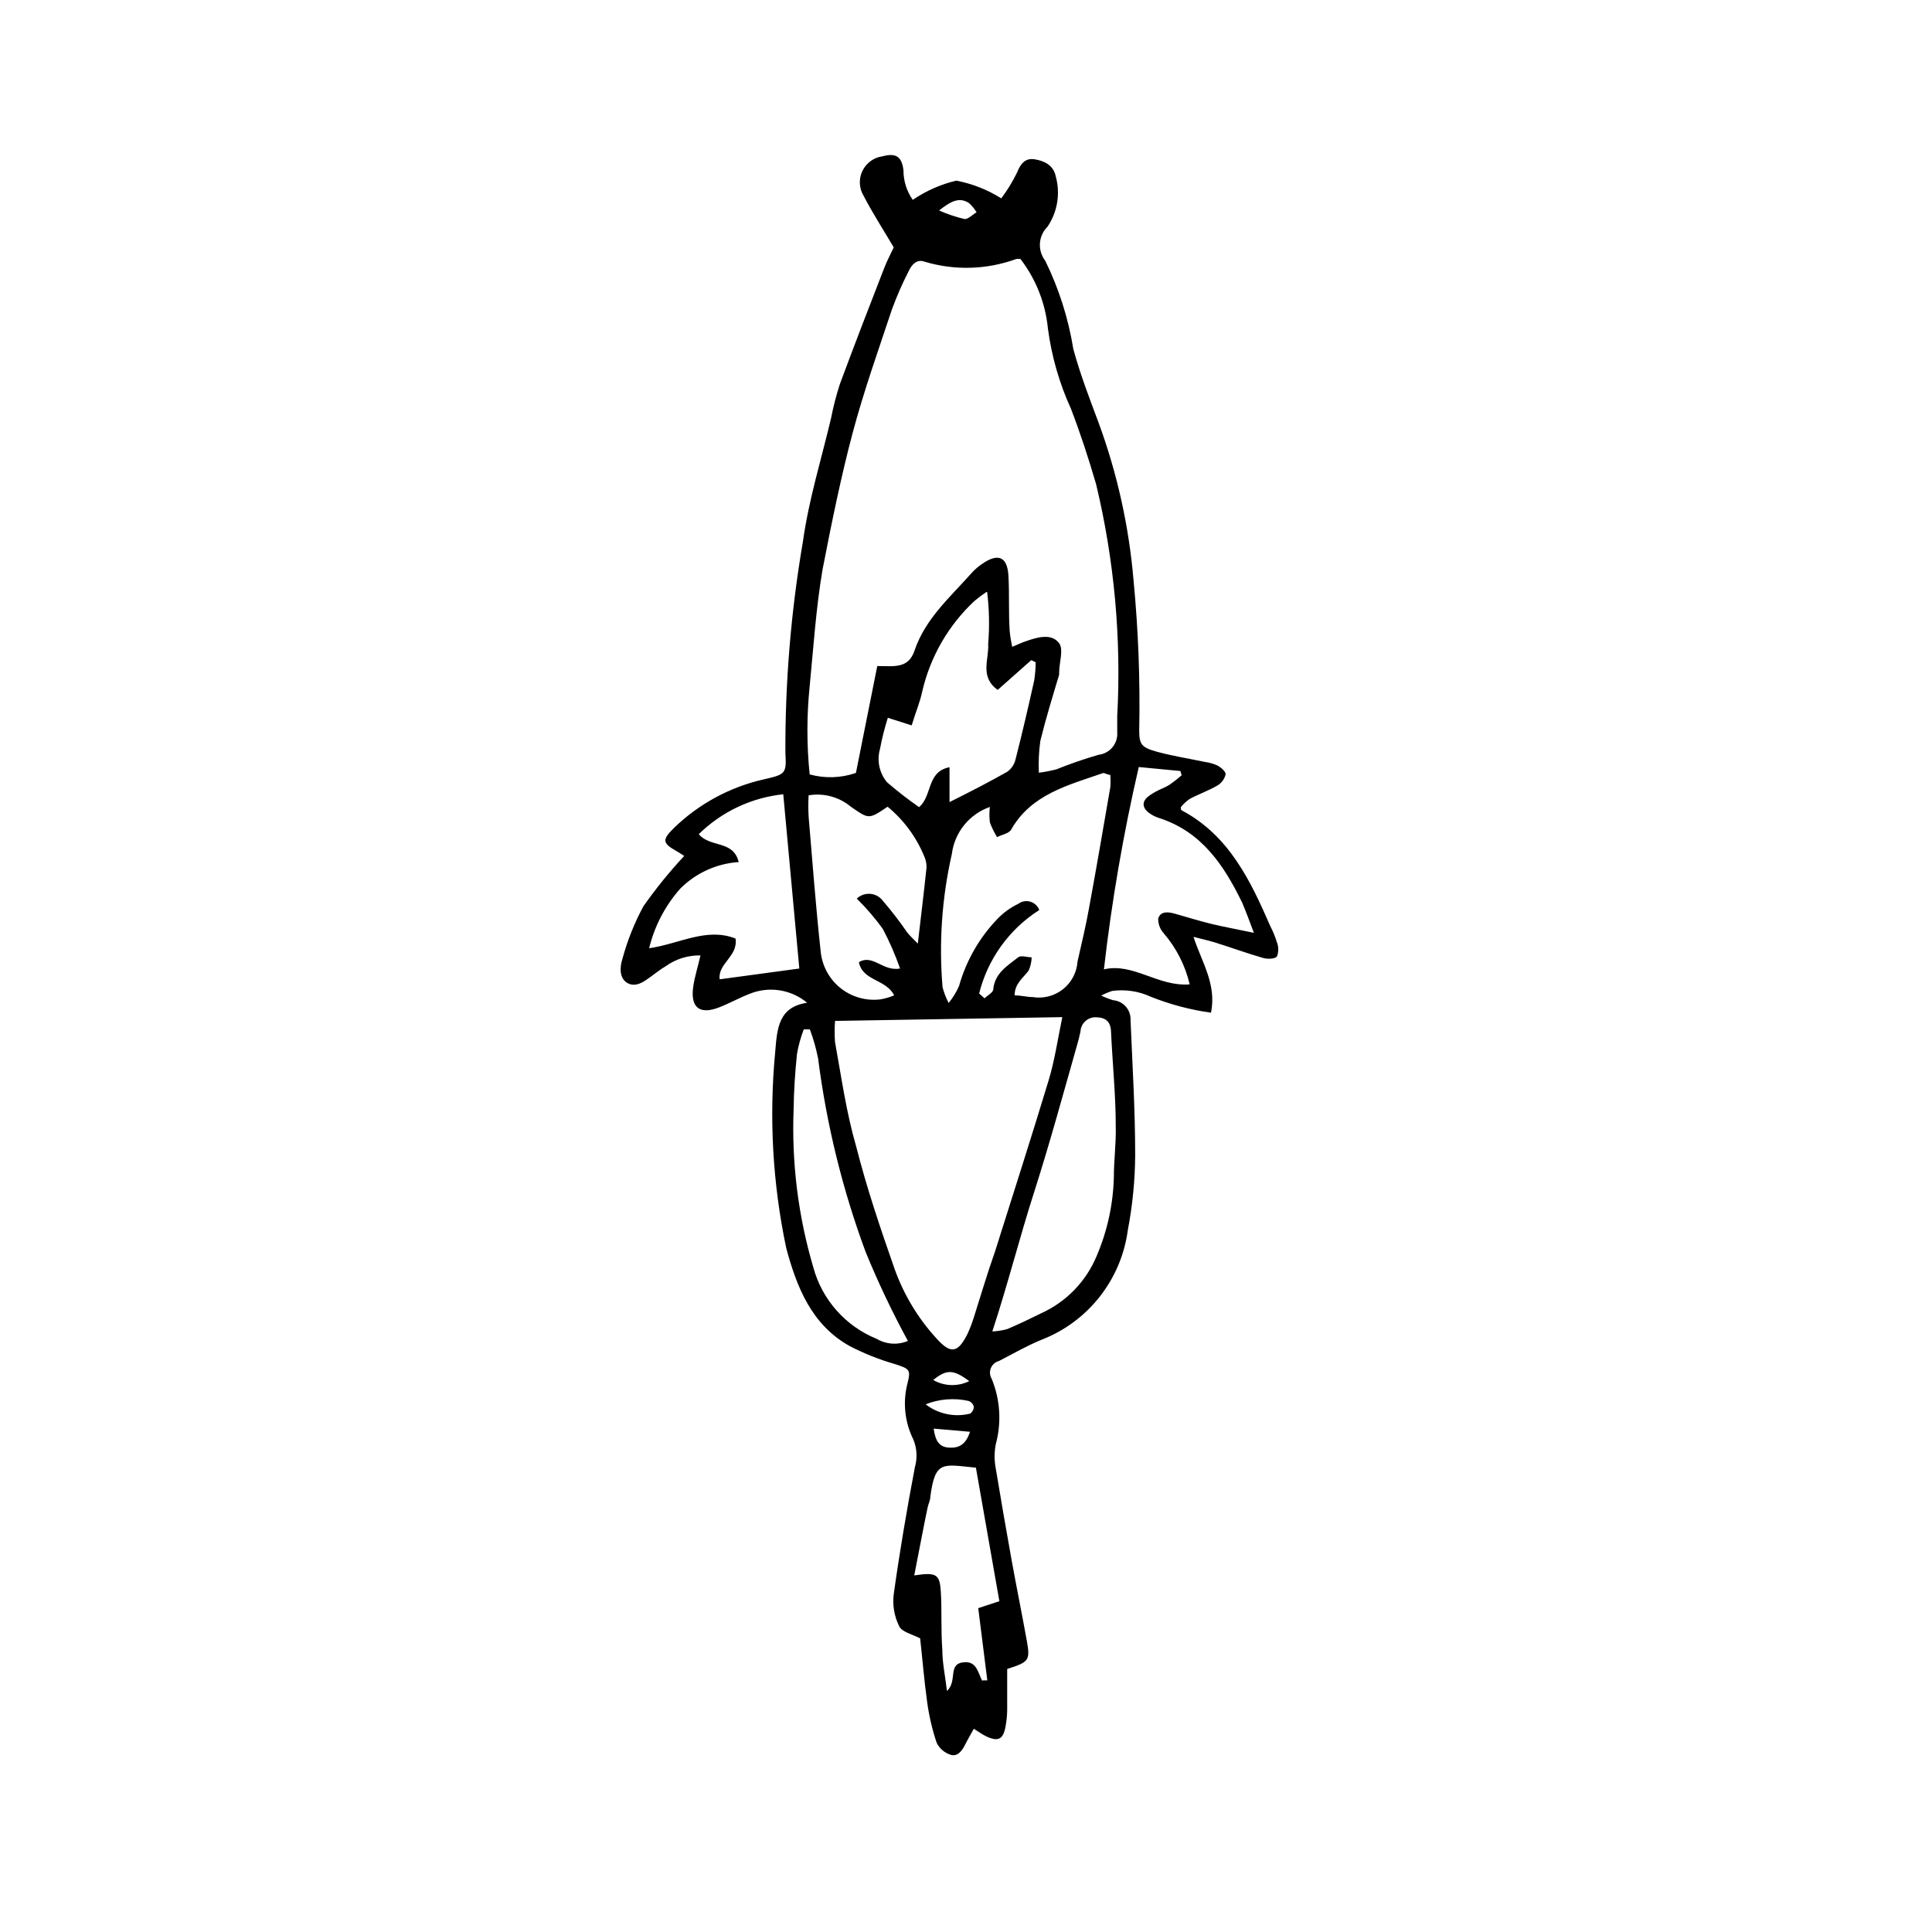
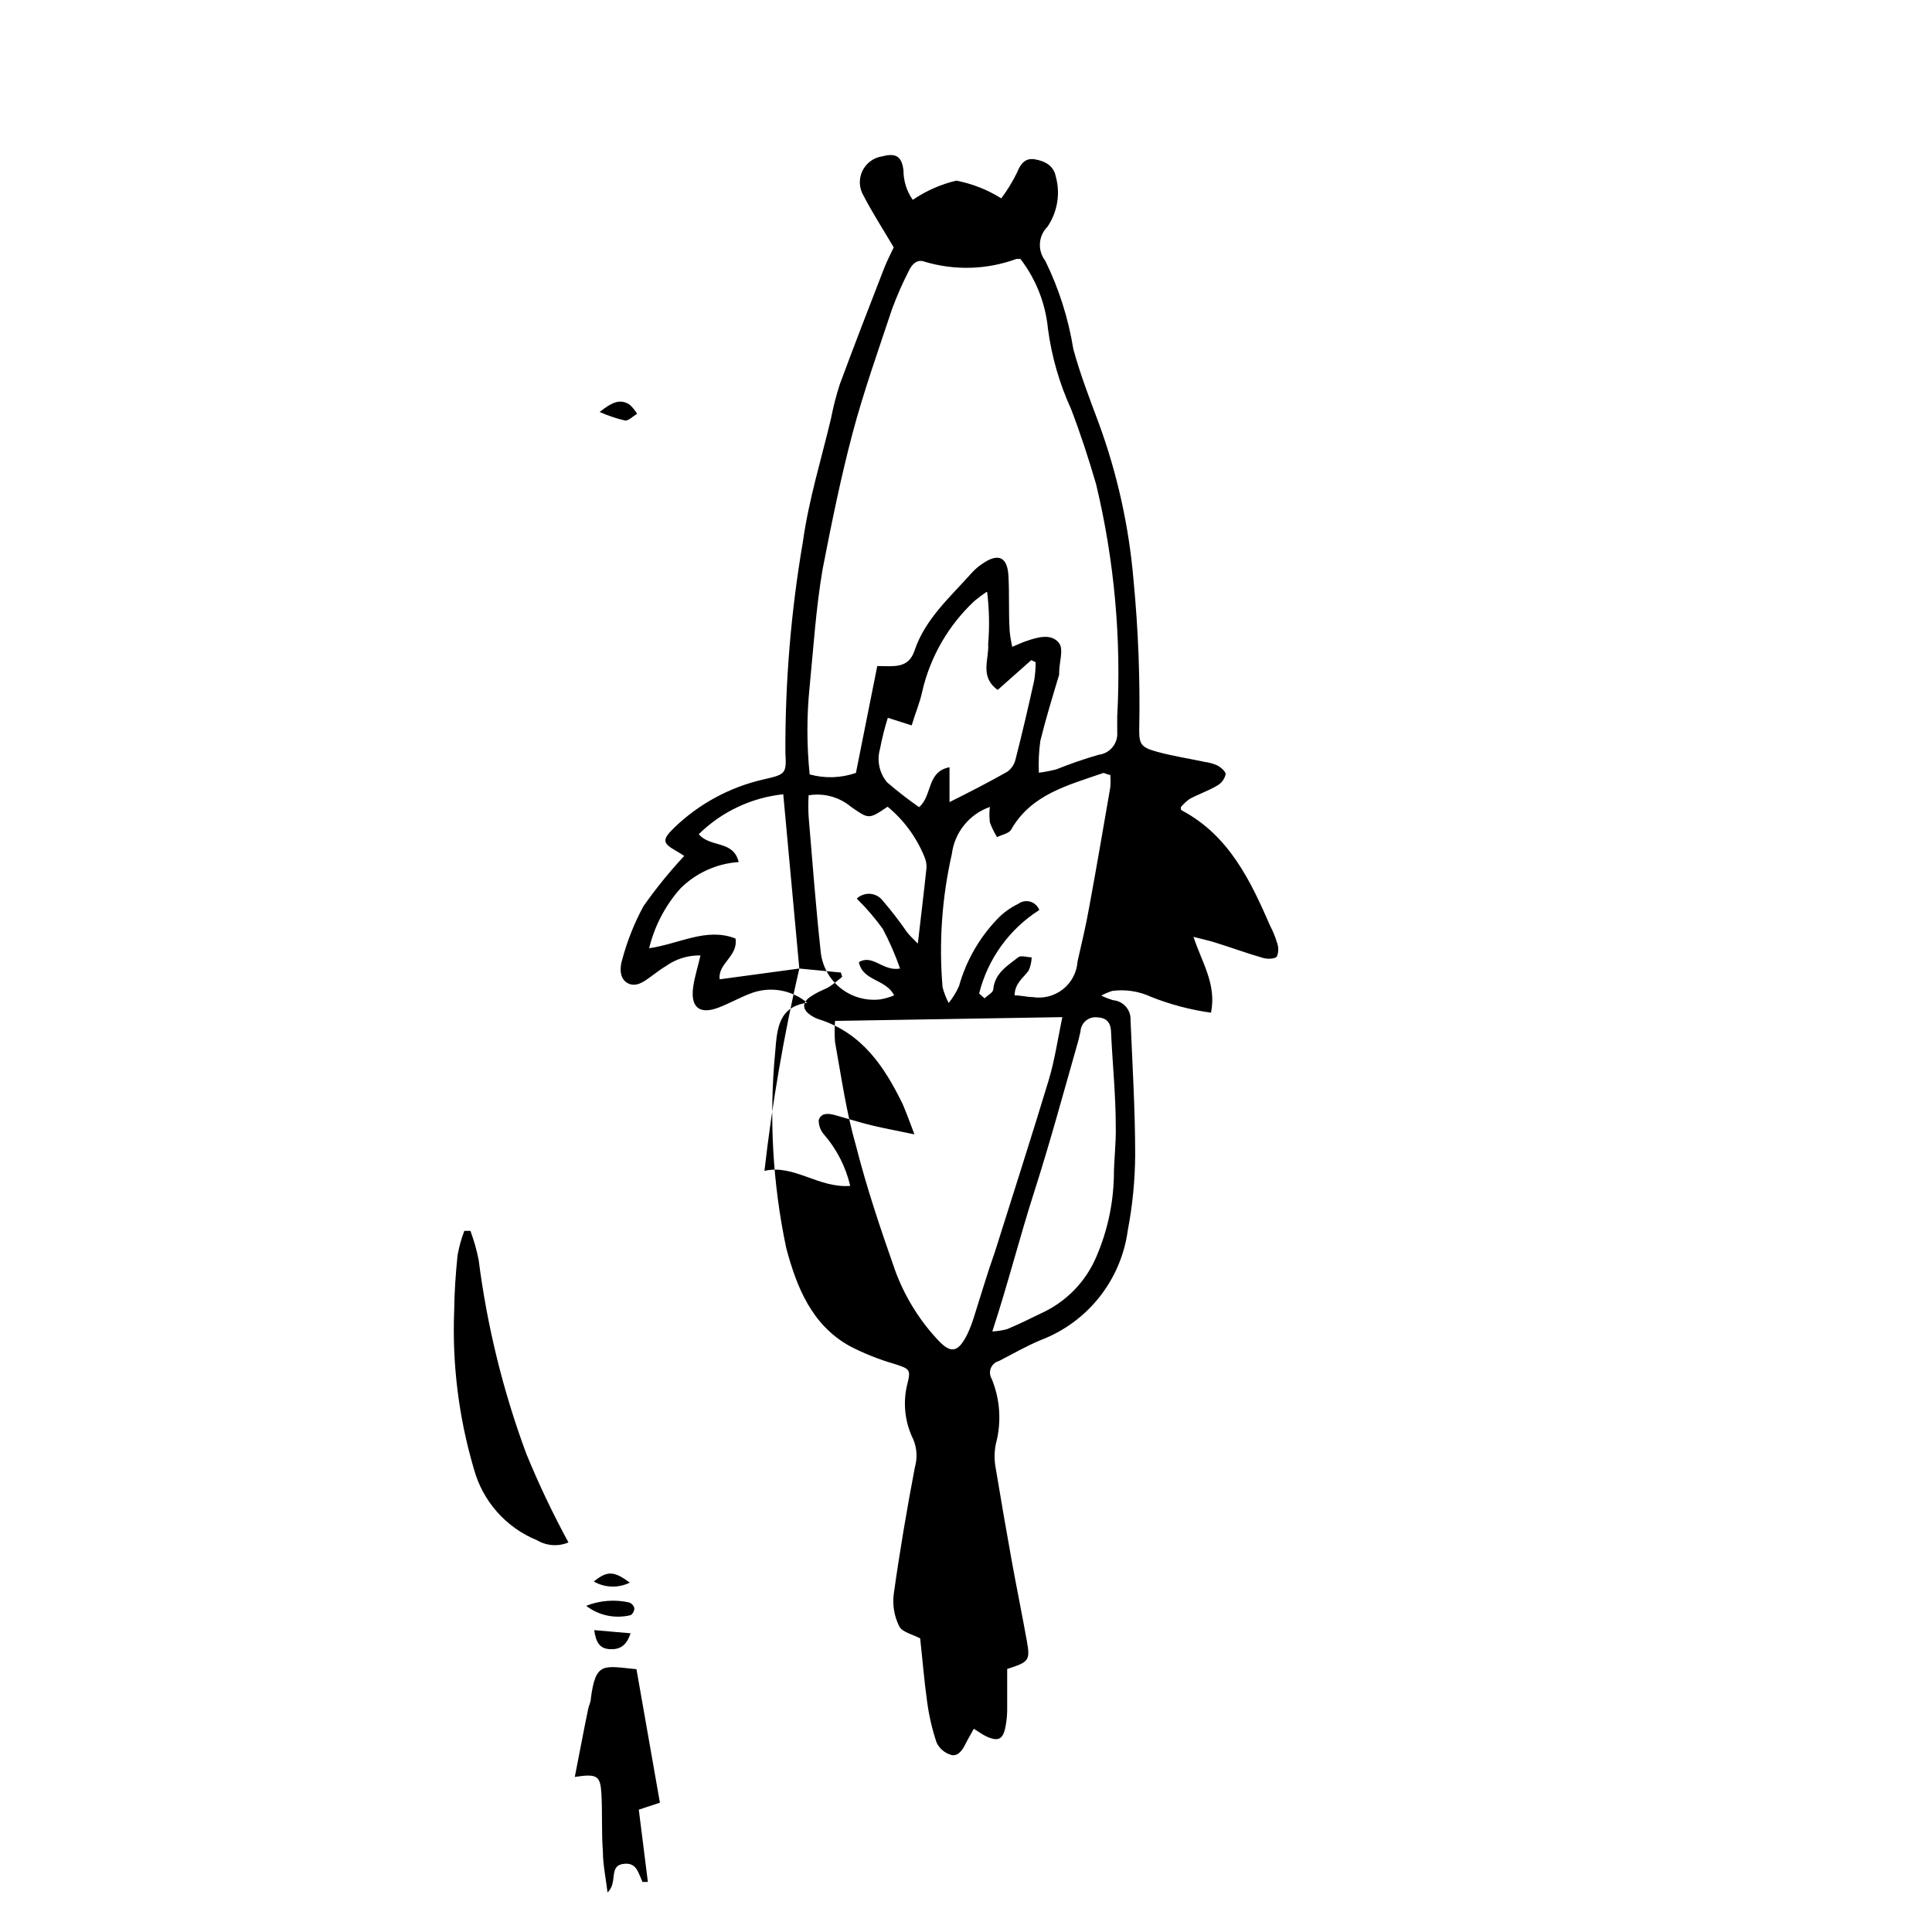
<svg xmlns="http://www.w3.org/2000/svg" fill="#000000" width="800px" height="800px" version="1.1" viewBox="144 144 512 512">
-   <path d="m357.9 409.74c-2.094-1.742-4.621-2.883-7.316-3.297-2.691-0.414-5.445-0.086-7.965 0.945-2.742 1.062-5.316 2.519-8.062 3.582-5.207 2.016-7.668 0-6.828-5.598 0.391-2.633 1.23-5.207 1.902-8.172-3.262-0.074-6.465 0.91-9.125 2.801-1.512 0.895-2.91 2.016-4.309 3.023-1.398 1.008-3.637 2.742-5.879 1.512-2.238-1.23-2.07-4.254-1.398-6.324v-0.004c1.312-4.887 3.191-9.602 5.598-14.051 3.293-4.684 6.902-9.133 10.805-13.324-0.449-0.281-1.344-0.895-2.238-1.398-3.582-2.016-3.582-2.969-0.504-5.988h-0.004c6.637-6.445 14.934-10.922 23.961-12.934 5.598-1.289 5.934-1.457 5.598-6.996-0.078-18.758 1.477-37.488 4.644-55.98 1.566-11.195 4.871-21.777 7.445-32.637v0.004c0.598-3.086 1.383-6.137 2.352-9.125 3.805-10.242 7.727-20.434 11.699-30.621 0.84-2.184 1.961-4.254 2.574-5.598-2.91-4.926-5.598-9.07-7.949-13.602h0.004c-1.234-1.992-1.379-4.473-0.387-6.598 0.996-2.121 2.992-3.598 5.312-3.93 3.582-0.953 5.148 0 5.598 3.695-0.008 2.805 0.852 5.543 2.461 7.84 3.504-2.387 7.41-4.113 11.531-5.094 4.234 0.809 8.277 2.402 11.926 4.699 1.613-2.156 3.019-4.461 4.199-6.883 0.953-2.406 2.238-3.863 4.644-3.469 2.406 0.391 4.981 1.457 5.598 4.535v-0.004c1.258 4.547 0.457 9.414-2.184 13.324-2.445 2.418-2.711 6.281-0.613 9.012 3.625 7.387 6.137 15.273 7.445 23.398 1.793 6.606 4.254 12.988 6.66 19.426 4.953 13.441 8.078 27.484 9.293 41.758 1.281 13.285 1.785 26.629 1.512 39.969 0 3.695 0.672 4.477 4.758 5.598 4.086 1.121 8.453 1.793 12.652 2.688 1.16 0.152 2.289 0.473 3.356 0.953 0.895 0.504 2.238 1.625 2.129 2.352-0.289 1.215-1.055 2.266-2.129 2.91-2.352 1.398-4.981 2.297-7.391 3.582h0.004c-0.883 0.617-1.672 1.352-2.352 2.184 0 0.504 0 0.785 0.336 0.895 12.426 6.66 18.082 18.473 23.344 30.562v0.004c0.73 1.395 1.332 2.856 1.789 4.367 0.477 1.203 0.477 2.543 0 3.75-0.559 0.672-2.465 0.727-3.637 0.391-4.309-1.23-8.566-2.801-12.875-4.141-1.625-0.504-3.305-0.84-5.598-1.457 2.238 6.828 6.156 12.539 4.644 20.098-5.449-0.758-10.785-2.168-15.898-4.199-3.211-1.496-6.785-2.043-10.301-1.566-1 0.332-1.973 0.742-2.91 1.23 1.027 0.496 2.098 0.91 3.191 1.23 2.695 0.238 4.723 2.562 4.59 5.262 0.504 11.922 1.23 23.848 1.23 35.828-0.047 6.668-0.703 13.32-1.957 19.871-0.863 6.457-3.453 12.562-7.492 17.676-4.035 5.113-9.379 9.043-15.461 11.379-3.805 1.566-7.391 3.637-11.195 5.598-0.977 0.258-1.773 0.961-2.148 1.898s-0.285 2 0.246 2.859c2.246 5.492 2.621 11.57 1.062 17.297-0.414 2.125-0.414 4.312 0 6.438 1.344 8.117 2.742 16.18 4.199 24.293 1.289 7.109 2.742 14.219 4.031 21.383 0.953 5.262 0.504 5.598-5.207 7.445v10.914 0.004c-0.02 1.371-0.148 2.738-0.391 4.086-0.617 3.637-1.902 4.367-5.148 2.856-1.062-0.504-1.961-1.176-3.305-2.016-0.785 1.457-1.566 2.742-2.238 4.086s-1.902 3.469-3.918 2.801h-0.004c-1.613-0.516-2.949-1.668-3.691-3.191-1.184-3.531-2.027-7.168-2.519-10.859-0.785-5.598-1.23-11.195-1.848-16.793-2.016-1.062-4.926-1.68-5.598-3.305-1.281-2.621-1.77-5.559-1.398-8.453 1.566-11.195 3.469-22.391 5.598-33.586 0.695-2.418 0.559-5.004-0.395-7.332-2.297-4.613-2.856-9.902-1.566-14.891 0.953-3.75 0.504-3.863-3.414-5.148v-0.004c-4.125-1.184-8.117-2.777-11.926-4.758-10.02-5.598-13.996-15.508-16.793-25.973-3.606-17.105-4.586-34.66-2.91-52.059 0.504-6.328 0.953-11.812 8.453-12.934zm18.586-89.23c4.477 0 8.285 0.785 9.91-4.199 2.856-8.398 9.516-14.164 15.227-20.602l-0.004 0.004c0.805-0.871 1.703-1.641 2.688-2.297 4.199-2.91 6.66-1.902 6.941 3.191s0 9.797 0.336 14.723c0.141 1.375 0.363 2.738 0.672 4.086 1.625-0.672 2.633-1.176 3.695-1.512 3.023-1.062 6.719-2.129 8.734 0.559 1.23 1.68 0 5.094 0 7.781v0.559c-1.68 5.598-3.527 11.586-4.981 17.52l-0.004 0.004c-0.391 2.801-0.523 5.629-0.391 8.453 1.562-0.207 3.113-0.504 4.644-0.895 3.664-1.477 7.402-2.766 11.195-3.863 3.008-0.352 5.191-3.031 4.926-6.047v-4.086c1.121-20.688-0.766-41.43-5.598-61.574-1.961-6.719-4.141-13.434-6.66-19.984-3.074-6.734-5.129-13.883-6.102-21.219-0.645-6.719-3.168-13.117-7.277-18.473-0.371-0.043-0.746-0.043-1.121 0-7.789 2.844-16.289 3.098-24.238 0.727-2.016-0.785-3.414 0.672-4.199 2.352-1.699 3.305-3.195 6.707-4.477 10.191-3.637 10.914-7.5 21.777-10.469 32.914-2.969 11.141-5.598 23.957-7.949 36.105-1.734 10.188-2.406 20.602-3.414 30.957-0.797 7.762-0.797 15.582 0 23.344 4.031 1.109 8.305 0.973 12.258-0.395zm-11.195 94.043v0.004c-0.141 1.863-0.141 3.734 0 5.598 1.68 9.238 2.969 18.586 5.598 27.652 2.856 11.195 6.438 21.777 10.188 32.469 2.445 6.867 6.254 13.168 11.195 18.527 3.695 4.086 5.598 3.75 8.117-1.289 0.652-1.414 1.215-2.875 1.68-4.363 1.793-5.598 3.527-11.586 5.598-17.41 4.758-15.113 9.629-30.23 14.219-45.398 1.566-5.148 2.352-10.523 3.637-16.793zm38.176-7.277 1.457 1.289c0.785-0.785 2.238-1.512 2.297-2.352 0.391-4.309 3.75-6.269 6.606-8.508 0.785-0.617 2.352 0 3.582 0h-0.004c-0.039 1.195-0.305 2.375-0.781 3.473-1.398 1.961-3.695 3.359-3.75 6.606 1.734 0 3.246 0.449 4.758 0.449v-0.004c2.852 0.48 5.773-0.266 8.047-2.059 2.269-1.789 3.68-4.457 3.875-7.344 1.062-4.758 2.238-9.516 3.078-14.332 1.961-10.578 3.75-21.16 5.598-31.797 0.102-1.117 0.102-2.242 0-3.359-0.895 0-1.512-0.617-1.961-0.449-9.18 3.191-18.977 5.598-24.293 14.945-0.559 1.062-2.465 1.344-3.75 2.016v0.004c-0.754-1.242-1.395-2.555-1.902-3.918-0.16-1.359-0.16-2.731 0-4.086-2.676 0.938-5.035 2.602-6.816 4.805-1.781 2.207-2.91 4.863-3.262 7.676-2.625 11.562-3.457 23.457-2.461 35.27 0.371 1.457 0.918 2.867 1.625 4.195 1.105-1.363 2.027-2.871 2.742-4.477 1.859-6.633 5.316-12.707 10.074-17.688 1.598-1.699 3.496-3.086 5.598-4.09 0.918-0.691 2.106-0.91 3.207-0.59 1.102 0.32 1.988 1.141 2.391 2.215-7.969 5.062-13.684 13.004-15.953 22.168zm3.527 89.566v0.004c1.324-0.066 2.637-0.27 3.918-0.617 3.078-1.289 6.047-2.742 9.012-4.199 6.664-3.023 11.926-8.465 14.723-15.227 2.812-6.594 4.352-13.656 4.535-20.824 0-4.477 0.617-9.012 0.504-13.492 0-8.23-0.84-16.402-1.23-24.629 0-2.465-0.84-4.141-3.695-4.254-1.09-0.125-2.188 0.207-3.023 0.918-0.84 0.711-1.344 1.734-1.398 2.832-0.281 1.344-0.617 2.688-1.008 3.973-3.637 12.762-7.109 25.582-11.195 38.344-4.086 12.766-6.941 24.297-11.141 37.117zm-1.625-195.93c-1.086 0.727-2.133 1.512-3.133 2.352-6.891 6.434-11.707 14.777-13.828 23.961-0.617 2.969-1.793 5.598-2.801 9.012l-6.324-2.016c-0.852 2.699-1.543 5.449-2.07 8.23-0.883 3.07-0.191 6.383 1.848 8.844 2.719 2.348 5.559 4.555 8.508 6.606 3.582-3.078 1.961-9.406 8.062-10.578v9.238c5.598-2.801 10.41-5.262 15.34-8.062l-0.004-0.004c1.055-0.766 1.805-1.871 2.129-3.133 1.793-6.996 3.414-13.996 4.981-21.047 0.246-1.594 0.379-3.203 0.395-4.816l-1.176-0.559-8.902 7.894c-4.871-3.527-2.238-8.172-2.519-12.148 0.383-4.606 0.289-9.242-0.277-13.828zm-22.84 99.758c-1.266-3.617-2.801-7.137-4.59-10.527-2.07-2.852-4.371-5.527-6.883-8.004 0.965-0.918 2.281-1.375 3.609-1.258 1.328 0.117 2.539 0.801 3.332 1.875 2.273 2.644 4.402 5.41 6.379 8.285 0.727 0.953 1.625 1.734 2.856 3.023 0.84-7.277 1.625-13.66 2.297-20.039v-0.004c0.051-0.977-0.121-1.953-0.504-2.856-2.098-5.207-5.465-9.809-9.797-13.379-5.039 3.414-4.981 3.305-9.742 0-3.109-2.59-7.199-3.695-11.195-3.019-0.105 1.863-0.105 3.731 0 5.598 1.008 11.922 1.902 23.848 3.191 35.715v-0.004c0.352 3.82 2.234 7.332 5.219 9.738s6.82 3.496 10.625 3.027c1.25-0.215 2.469-0.574 3.637-1.062-2.184-4.367-8.34-3.75-9.348-8.789 3.695-2.242 6.324 2.519 10.914 1.68zm-26.703 0-4.254-46.184h0.004c-8.445 0.895-16.34 4.621-22.395 10.578 3.023 3.637 9.18 1.512 10.578 7.391h0.004c-5.852 0.391-11.363 2.898-15.508 7.055-3.984 4.516-6.809 9.934-8.227 15.785 8.062-1.176 15.227-5.598 22.895-2.574 0.727 4.758-4.758 6.606-4.199 10.805zm89.957-53.402 0.004-0.004c-4.094 17.688-7.18 35.594-9.238 53.629 7.781-1.848 14.332 4.644 22.727 3.973h0.004c-1.172-5.004-3.535-9.648-6.887-13.547-0.973-1.066-1.496-2.473-1.457-3.918 0.672-2.07 2.801-1.734 4.535-1.23 3.191 0.895 6.383 1.902 9.629 2.688 3.246 0.785 6.719 1.398 11.195 2.352-1.344-3.527-2.07-5.598-3.137-8.062-4.812-9.852-10.691-18.754-22.055-22.391-0.75-0.238-1.465-0.578-2.125-1.008-2.406-1.512-2.574-3.414-0.281-4.981 2.297-1.566 3.469-1.734 5.148-2.742l0.004-0.004c1.148-0.789 2.254-1.652 3.301-2.574l-0.336-1.121zm-87.156 69.523h-1.625 0.004c-0.805 2.102-1.402 4.277-1.793 6.492-0.504 4.871-0.84 9.797-0.895 14.668-0.555 14.148 1.203 28.289 5.207 41.871 2.32 8.605 8.535 15.625 16.793 18.977 2.516 1.488 5.59 1.695 8.285 0.559-4.16-7.644-7.898-15.512-11.195-23.566-6.137-16.559-10.359-33.762-12.598-51.277-0.52-2.629-1.25-5.211-2.184-7.723zm45.734 172.53h1.289l-2.406-19.145 5.598-1.848-6.215-35.379c-8.789-0.84-10.805-2.07-12.09 7.781 0 0.953-0.559 1.902-0.727 2.856-1.176 5.598-2.297 11.754-3.527 17.914 5.934-0.895 6.773-0.336 7.055 4.477s0 10.188 0.391 15.281c0 3.359 0.727 6.719 1.23 10.859 2.91-2.688 0-7.332 4.644-7.613 3.305-0.223 3.582 2.91 4.758 5.039zm-15.059-73.164c3.356 2.586 7.707 3.492 11.812 2.461 0.594-0.43 0.949-1.113 0.953-1.848-0.184-0.707-0.711-1.273-1.398-1.512-3.793-0.844-7.754-0.531-11.367 0.898zm2.129 6.438c0.449 3.246 1.457 4.871 4.031 5.039 2.574 0.168 4.477-0.727 5.598-4.199zm1.398-322.83v-0.004c2.199 0.98 4.488 1.746 6.832 2.297 0.953 0 2.07-1.176 3.137-1.793h-0.004c-0.535-0.922-1.215-1.754-2.016-2.461-2.519-1.625-4.703-0.562-7.891 1.957zm8.004 310.23c-4.199-3.137-5.988-3.137-9.516-0.281 2.945 1.688 6.539 1.793 9.574 0.277z" />
+   <path d="m357.9 409.74c-2.094-1.742-4.621-2.883-7.316-3.297-2.691-0.414-5.445-0.086-7.965 0.945-2.742 1.062-5.316 2.519-8.062 3.582-5.207 2.016-7.668 0-6.828-5.598 0.391-2.633 1.23-5.207 1.902-8.172-3.262-0.074-6.465 0.91-9.125 2.801-1.512 0.895-2.91 2.016-4.309 3.023-1.398 1.008-3.637 2.742-5.879 1.512-2.238-1.23-2.07-4.254-1.398-6.324v-0.004c1.312-4.887 3.191-9.602 5.598-14.051 3.293-4.684 6.902-9.133 10.805-13.324-0.449-0.281-1.344-0.895-2.238-1.398-3.582-2.016-3.582-2.969-0.504-5.988h-0.004c6.637-6.445 14.934-10.922 23.961-12.934 5.598-1.289 5.934-1.457 5.598-6.996-0.078-18.758 1.477-37.488 4.644-55.98 1.566-11.195 4.871-21.777 7.445-32.637v0.004c0.598-3.086 1.383-6.137 2.352-9.125 3.805-10.242 7.727-20.434 11.699-30.621 0.84-2.184 1.961-4.254 2.574-5.598-2.91-4.926-5.598-9.07-7.949-13.602h0.004c-1.234-1.992-1.379-4.473-0.387-6.598 0.996-2.121 2.992-3.598 5.312-3.93 3.582-0.953 5.148 0 5.598 3.695-0.008 2.805 0.852 5.543 2.461 7.84 3.504-2.387 7.41-4.113 11.531-5.094 4.234 0.809 8.277 2.402 11.926 4.699 1.613-2.156 3.019-4.461 4.199-6.883 0.953-2.406 2.238-3.863 4.644-3.469 2.406 0.391 4.981 1.457 5.598 4.535v-0.004c1.258 4.547 0.457 9.414-2.184 13.324-2.445 2.418-2.711 6.281-0.613 9.012 3.625 7.387 6.137 15.273 7.445 23.398 1.793 6.606 4.254 12.988 6.66 19.426 4.953 13.441 8.078 27.484 9.293 41.758 1.281 13.285 1.785 26.629 1.512 39.969 0 3.695 0.672 4.477 4.758 5.598 4.086 1.121 8.453 1.793 12.652 2.688 1.16 0.152 2.289 0.473 3.356 0.953 0.895 0.504 2.238 1.625 2.129 2.352-0.289 1.215-1.055 2.266-2.129 2.91-2.352 1.398-4.981 2.297-7.391 3.582h0.004c-0.883 0.617-1.672 1.352-2.352 2.184 0 0.504 0 0.785 0.336 0.895 12.426 6.66 18.082 18.473 23.344 30.562v0.004c0.73 1.395 1.332 2.856 1.789 4.367 0.477 1.203 0.477 2.543 0 3.75-0.559 0.672-2.465 0.727-3.637 0.391-4.309-1.23-8.566-2.801-12.875-4.141-1.625-0.504-3.305-0.84-5.598-1.457 2.238 6.828 6.156 12.539 4.644 20.098-5.449-0.758-10.785-2.168-15.898-4.199-3.211-1.496-6.785-2.043-10.301-1.566-1 0.332-1.973 0.742-2.91 1.23 1.027 0.496 2.098 0.91 3.191 1.23 2.695 0.238 4.723 2.562 4.59 5.262 0.504 11.922 1.23 23.848 1.23 35.828-0.047 6.668-0.703 13.32-1.957 19.871-0.863 6.457-3.453 12.562-7.492 17.676-4.035 5.113-9.379 9.043-15.461 11.379-3.805 1.566-7.391 3.637-11.195 5.598-0.977 0.258-1.773 0.961-2.148 1.898s-0.285 2 0.246 2.859c2.246 5.492 2.621 11.57 1.062 17.297-0.414 2.125-0.414 4.312 0 6.438 1.344 8.117 2.742 16.18 4.199 24.293 1.289 7.109 2.742 14.219 4.031 21.383 0.953 5.262 0.504 5.598-5.207 7.445v10.914 0.004c-0.02 1.371-0.148 2.738-0.391 4.086-0.617 3.637-1.902 4.367-5.148 2.856-1.062-0.504-1.961-1.176-3.305-2.016-0.785 1.457-1.566 2.742-2.238 4.086s-1.902 3.469-3.918 2.801h-0.004c-1.613-0.516-2.949-1.668-3.691-3.191-1.184-3.531-2.027-7.168-2.519-10.859-0.785-5.598-1.23-11.195-1.848-16.793-2.016-1.062-4.926-1.68-5.598-3.305-1.281-2.621-1.77-5.559-1.398-8.453 1.566-11.195 3.469-22.391 5.598-33.586 0.695-2.418 0.559-5.004-0.395-7.332-2.297-4.613-2.856-9.902-1.566-14.891 0.953-3.75 0.504-3.863-3.414-5.148v-0.004c-4.125-1.184-8.117-2.777-11.926-4.758-10.02-5.598-13.996-15.508-16.793-25.973-3.606-17.105-4.586-34.66-2.91-52.059 0.504-6.328 0.953-11.812 8.453-12.934zm18.586-89.23c4.477 0 8.285 0.785 9.91-4.199 2.856-8.398 9.516-14.164 15.227-20.602l-0.004 0.004c0.805-0.871 1.703-1.641 2.688-2.297 4.199-2.91 6.66-1.902 6.941 3.191s0 9.797 0.336 14.723c0.141 1.375 0.363 2.738 0.672 4.086 1.625-0.672 2.633-1.176 3.695-1.512 3.023-1.062 6.719-2.129 8.734 0.559 1.23 1.68 0 5.094 0 7.781v0.559c-1.68 5.598-3.527 11.586-4.981 17.52l-0.004 0.004c-0.391 2.801-0.523 5.629-0.391 8.453 1.562-0.207 3.113-0.504 4.644-0.895 3.664-1.477 7.402-2.766 11.195-3.863 3.008-0.352 5.191-3.031 4.926-6.047v-4.086c1.121-20.688-0.766-41.43-5.598-61.574-1.961-6.719-4.141-13.434-6.66-19.984-3.074-6.734-5.129-13.883-6.102-21.219-0.645-6.719-3.168-13.117-7.277-18.473-0.371-0.043-0.746-0.043-1.121 0-7.789 2.844-16.289 3.098-24.238 0.727-2.016-0.785-3.414 0.672-4.199 2.352-1.699 3.305-3.195 6.707-4.477 10.191-3.637 10.914-7.5 21.777-10.469 32.914-2.969 11.141-5.598 23.957-7.949 36.105-1.734 10.188-2.406 20.602-3.414 30.957-0.797 7.762-0.797 15.582 0 23.344 4.031 1.109 8.305 0.973 12.258-0.395zm-11.195 94.043v0.004c-0.141 1.863-0.141 3.734 0 5.598 1.68 9.238 2.969 18.586 5.598 27.652 2.856 11.195 6.438 21.777 10.188 32.469 2.445 6.867 6.254 13.168 11.195 18.527 3.695 4.086 5.598 3.75 8.117-1.289 0.652-1.414 1.215-2.875 1.68-4.363 1.793-5.598 3.527-11.586 5.598-17.41 4.758-15.113 9.629-30.23 14.219-45.398 1.566-5.148 2.352-10.523 3.637-16.793zm38.176-7.277 1.457 1.289c0.785-0.785 2.238-1.512 2.297-2.352 0.391-4.309 3.75-6.269 6.606-8.508 0.785-0.617 2.352 0 3.582 0h-0.004c-0.039 1.195-0.305 2.375-0.781 3.473-1.398 1.961-3.695 3.359-3.75 6.606 1.734 0 3.246 0.449 4.758 0.449v-0.004c2.852 0.48 5.773-0.266 8.047-2.059 2.269-1.789 3.68-4.457 3.875-7.344 1.062-4.758 2.238-9.516 3.078-14.332 1.961-10.578 3.75-21.16 5.598-31.797 0.102-1.117 0.102-2.242 0-3.359-0.895 0-1.512-0.617-1.961-0.449-9.18 3.191-18.977 5.598-24.293 14.945-0.559 1.062-2.465 1.344-3.75 2.016v0.004c-0.754-1.242-1.395-2.555-1.902-3.918-0.16-1.359-0.16-2.731 0-4.086-2.676 0.938-5.035 2.602-6.816 4.805-1.781 2.207-2.91 4.863-3.262 7.676-2.625 11.562-3.457 23.457-2.461 35.27 0.371 1.457 0.918 2.867 1.625 4.195 1.105-1.363 2.027-2.871 2.742-4.477 1.859-6.633 5.316-12.707 10.074-17.688 1.598-1.699 3.496-3.086 5.598-4.09 0.918-0.691 2.106-0.91 3.207-0.59 1.102 0.32 1.988 1.141 2.391 2.215-7.969 5.062-13.684 13.004-15.953 22.168zm3.527 89.566v0.004c1.324-0.066 2.637-0.27 3.918-0.617 3.078-1.289 6.047-2.742 9.012-4.199 6.664-3.023 11.926-8.465 14.723-15.227 2.812-6.594 4.352-13.656 4.535-20.824 0-4.477 0.617-9.012 0.504-13.492 0-8.23-0.84-16.402-1.23-24.629 0-2.465-0.84-4.141-3.695-4.254-1.09-0.125-2.188 0.207-3.023 0.918-0.84 0.711-1.344 1.734-1.398 2.832-0.281 1.344-0.617 2.688-1.008 3.973-3.637 12.762-7.109 25.582-11.195 38.344-4.086 12.766-6.941 24.297-11.141 37.117zm-1.625-195.93c-1.086 0.727-2.133 1.512-3.133 2.352-6.891 6.434-11.707 14.777-13.828 23.961-0.617 2.969-1.793 5.598-2.801 9.012l-6.324-2.016c-0.852 2.699-1.543 5.449-2.07 8.23-0.883 3.07-0.191 6.383 1.848 8.844 2.719 2.348 5.559 4.555 8.508 6.606 3.582-3.078 1.961-9.406 8.062-10.578v9.238c5.598-2.801 10.41-5.262 15.34-8.062l-0.004-0.004c1.055-0.766 1.805-1.871 2.129-3.133 1.793-6.996 3.414-13.996 4.981-21.047 0.246-1.594 0.379-3.203 0.395-4.816l-1.176-0.559-8.902 7.894c-4.871-3.527-2.238-8.172-2.519-12.148 0.383-4.606 0.289-9.242-0.277-13.828zm-22.84 99.758c-1.266-3.617-2.801-7.137-4.59-10.527-2.07-2.852-4.371-5.527-6.883-8.004 0.965-0.918 2.281-1.375 3.609-1.258 1.328 0.117 2.539 0.801 3.332 1.875 2.273 2.644 4.402 5.41 6.379 8.285 0.727 0.953 1.625 1.734 2.856 3.023 0.84-7.277 1.625-13.66 2.297-20.039v-0.004c0.051-0.977-0.121-1.953-0.504-2.856-2.098-5.207-5.465-9.809-9.797-13.379-5.039 3.414-4.981 3.305-9.742 0-3.109-2.59-7.199-3.695-11.195-3.019-0.105 1.863-0.105 3.731 0 5.598 1.008 11.922 1.902 23.848 3.191 35.715v-0.004c0.352 3.82 2.234 7.332 5.219 9.738s6.82 3.496 10.625 3.027c1.25-0.215 2.469-0.574 3.637-1.062-2.184-4.367-8.34-3.75-9.348-8.789 3.695-2.242 6.324 2.519 10.914 1.68zm-26.703 0-4.254-46.184h0.004c-8.445 0.895-16.34 4.621-22.395 10.578 3.023 3.637 9.18 1.512 10.578 7.391h0.004c-5.852 0.391-11.363 2.898-15.508 7.055-3.984 4.516-6.809 9.934-8.227 15.785 8.062-1.176 15.227-5.598 22.895-2.574 0.727 4.758-4.758 6.606-4.199 10.805zc-4.094 17.688-7.18 35.594-9.238 53.629 7.781-1.848 14.332 4.644 22.727 3.973h0.004c-1.172-5.004-3.535-9.648-6.887-13.547-0.973-1.066-1.496-2.473-1.457-3.918 0.672-2.07 2.801-1.734 4.535-1.23 3.191 0.895 6.383 1.902 9.629 2.688 3.246 0.785 6.719 1.398 11.195 2.352-1.344-3.527-2.07-5.598-3.137-8.062-4.812-9.852-10.691-18.754-22.055-22.391-0.75-0.238-1.465-0.578-2.125-1.008-2.406-1.512-2.574-3.414-0.281-4.981 2.297-1.566 3.469-1.734 5.148-2.742l0.004-0.004c1.148-0.789 2.254-1.652 3.301-2.574l-0.336-1.121zm-87.156 69.523h-1.625 0.004c-0.805 2.102-1.402 4.277-1.793 6.492-0.504 4.871-0.84 9.797-0.895 14.668-0.555 14.148 1.203 28.289 5.207 41.871 2.32 8.605 8.535 15.625 16.793 18.977 2.516 1.488 5.59 1.695 8.285 0.559-4.16-7.644-7.898-15.512-11.195-23.566-6.137-16.559-10.359-33.762-12.598-51.277-0.52-2.629-1.25-5.211-2.184-7.723zm45.734 172.53h1.289l-2.406-19.145 5.598-1.848-6.215-35.379c-8.789-0.84-10.805-2.07-12.09 7.781 0 0.953-0.559 1.902-0.727 2.856-1.176 5.598-2.297 11.754-3.527 17.914 5.934-0.895 6.773-0.336 7.055 4.477s0 10.188 0.391 15.281c0 3.359 0.727 6.719 1.23 10.859 2.91-2.688 0-7.332 4.644-7.613 3.305-0.223 3.582 2.91 4.758 5.039zm-15.059-73.164c3.356 2.586 7.707 3.492 11.812 2.461 0.594-0.43 0.949-1.113 0.953-1.848-0.184-0.707-0.711-1.273-1.398-1.512-3.793-0.844-7.754-0.531-11.367 0.898zm2.129 6.438c0.449 3.246 1.457 4.871 4.031 5.039 2.574 0.168 4.477-0.727 5.598-4.199zm1.398-322.83v-0.004c2.199 0.98 4.488 1.746 6.832 2.297 0.953 0 2.07-1.176 3.137-1.793h-0.004c-0.535-0.922-1.215-1.754-2.016-2.461-2.519-1.625-4.703-0.562-7.891 1.957zm8.004 310.23c-4.199-3.137-5.988-3.137-9.516-0.281 2.945 1.688 6.539 1.793 9.574 0.277z" />
</svg>